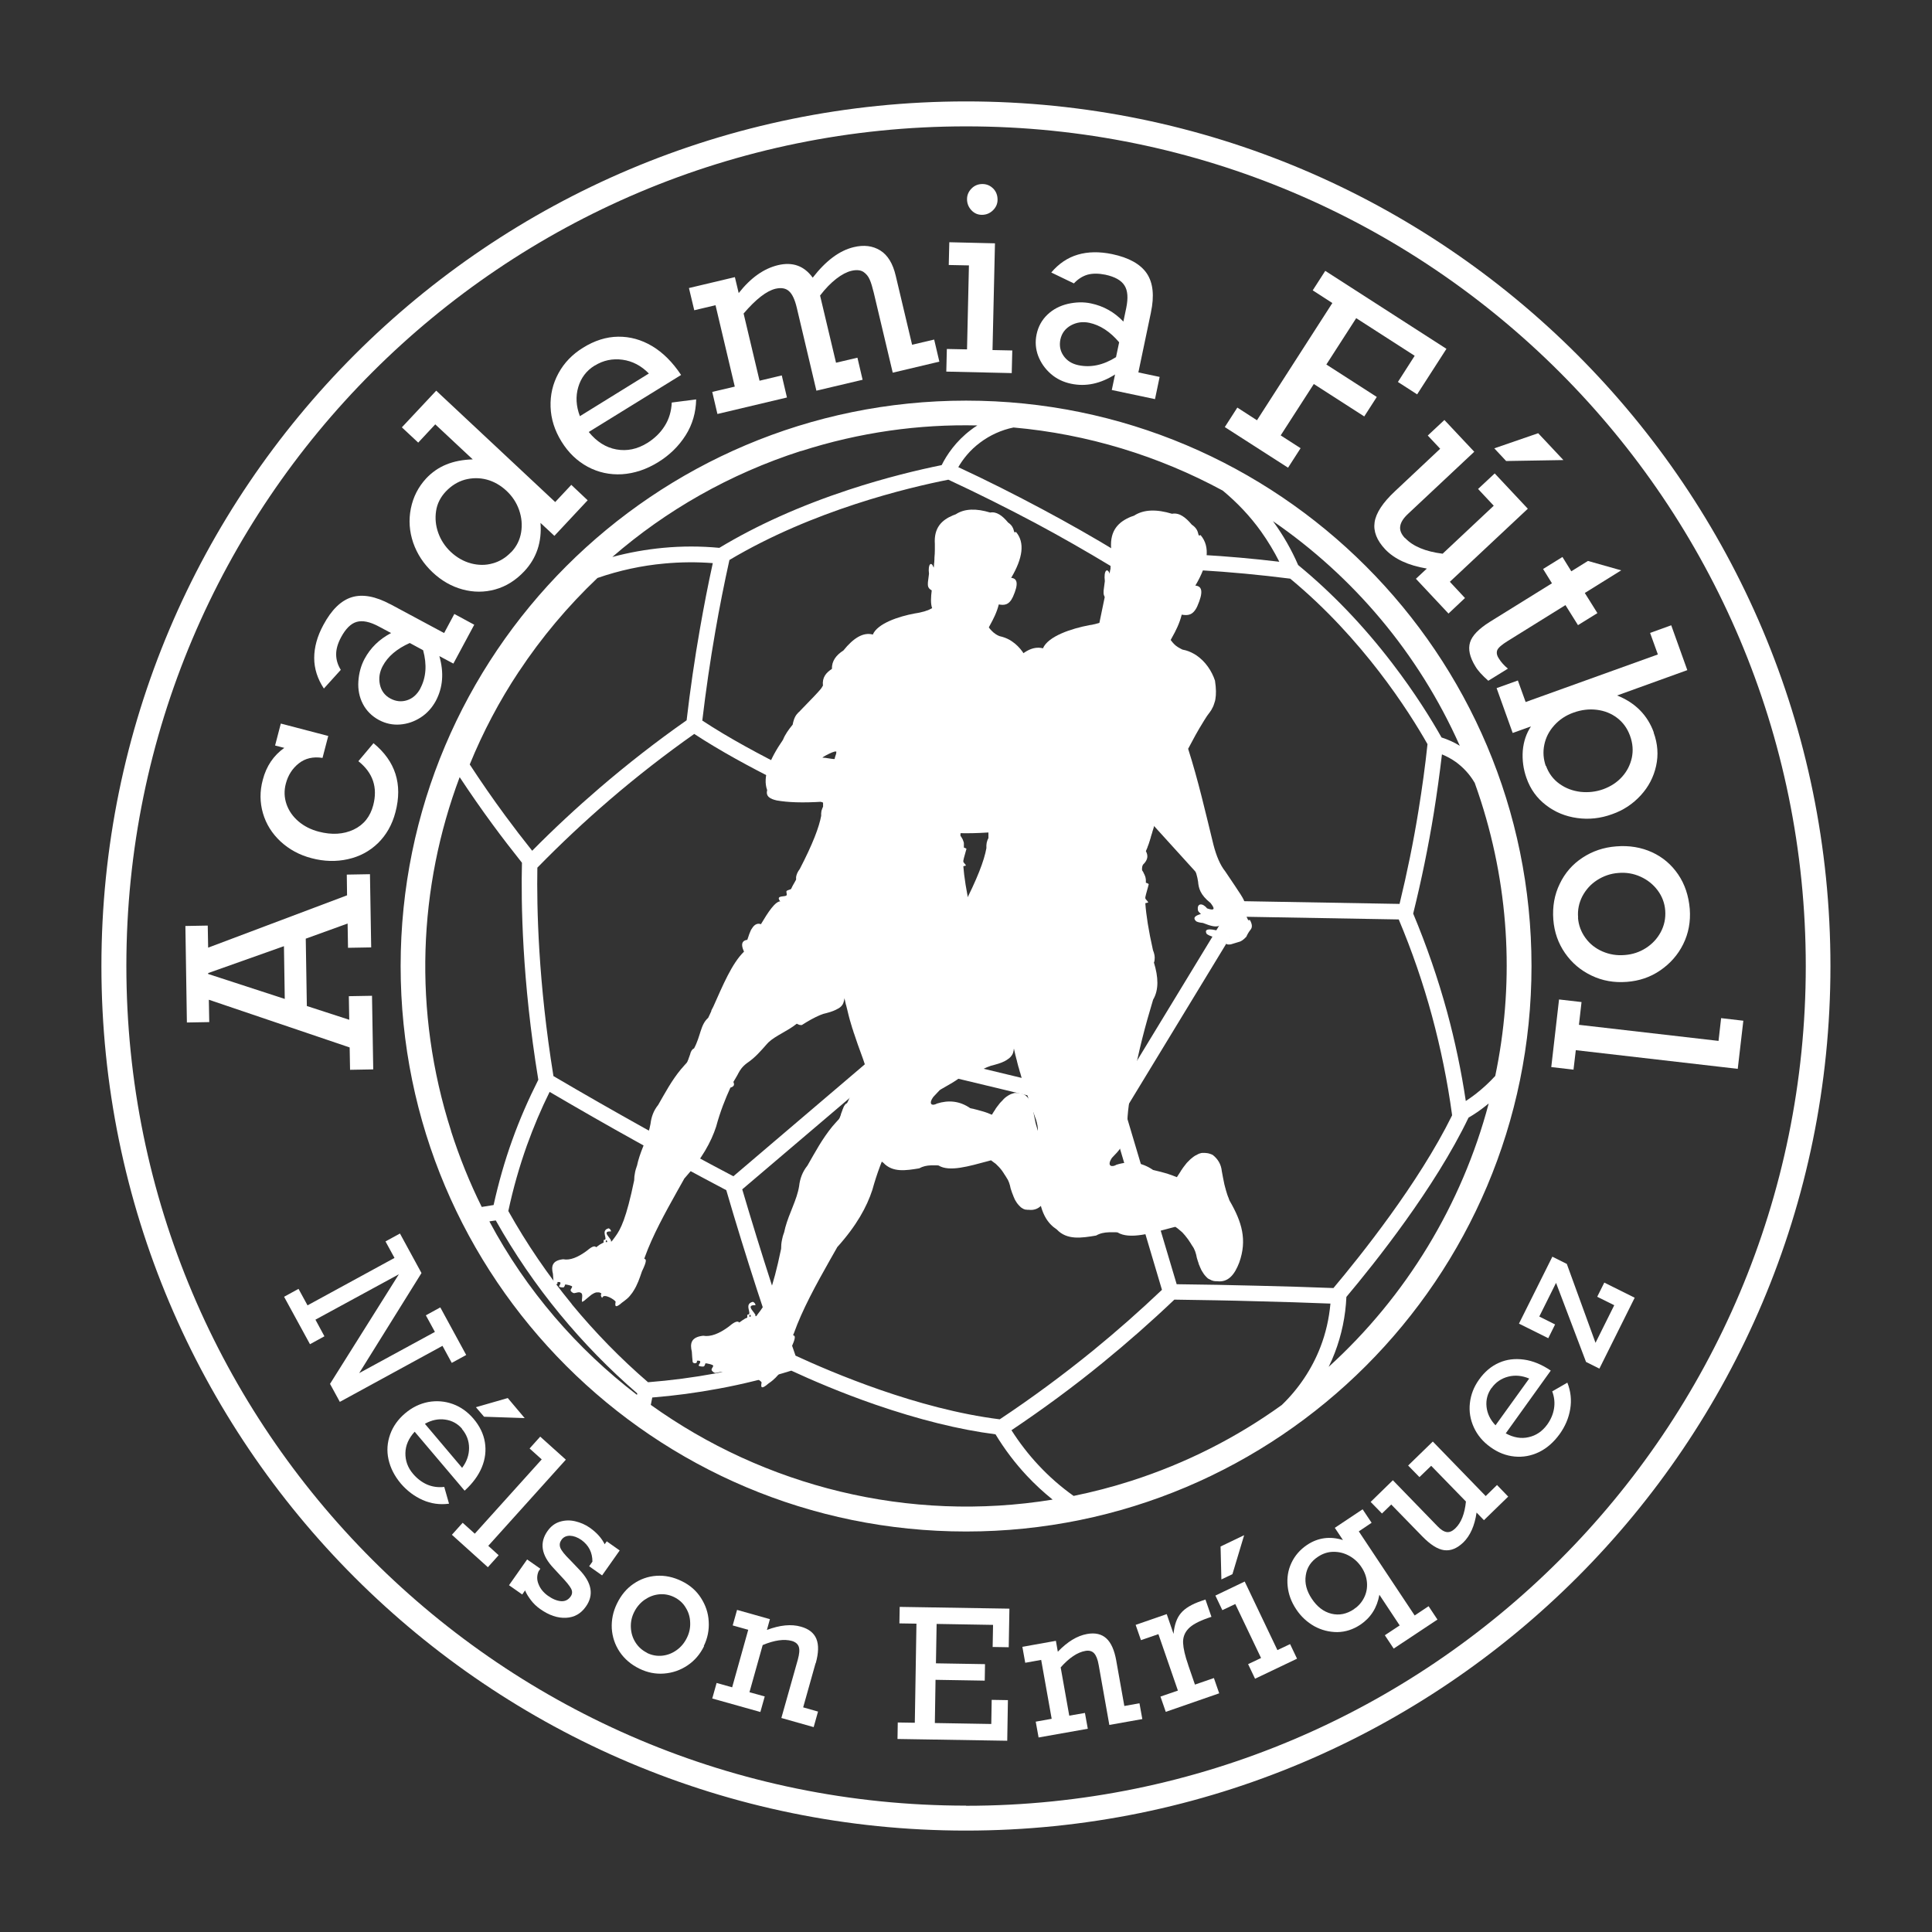
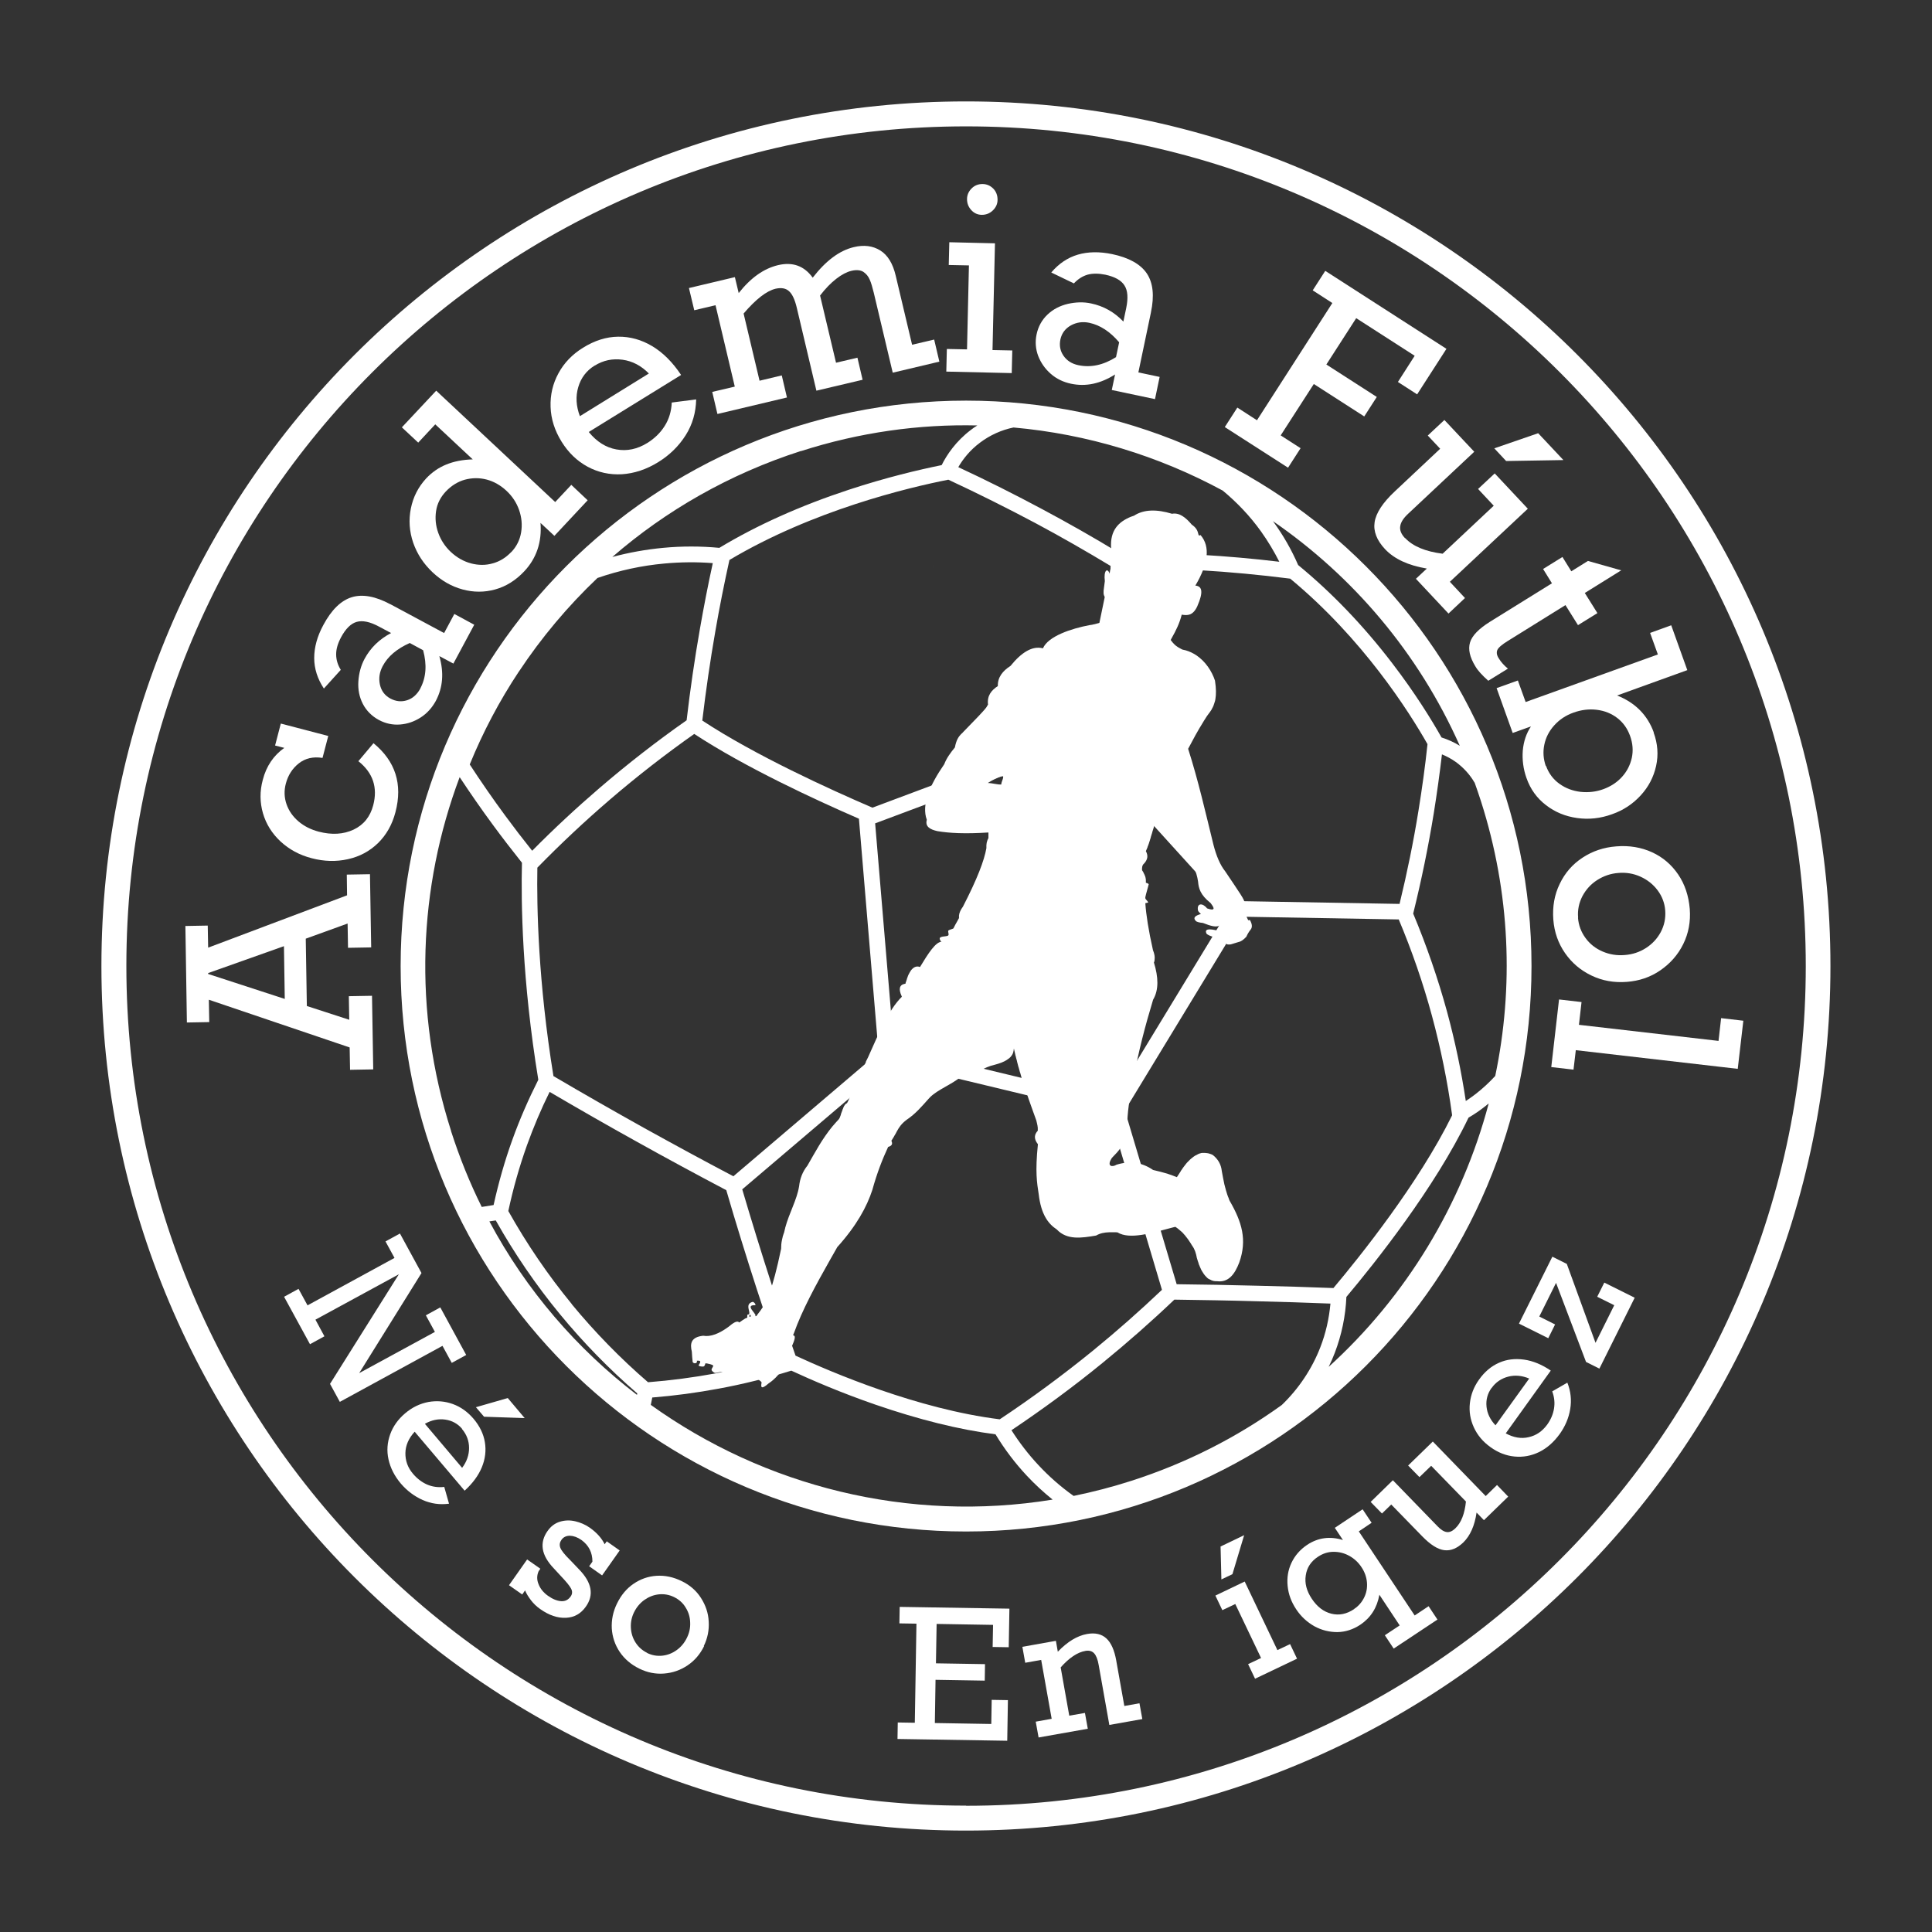
<svg xmlns="http://www.w3.org/2000/svg" id="Capa_1" viewBox="0 0 141.73 141.73">
  <rect x="0" y="0" width="141.73" height="141.73" fill="#333333" stroke="none" />
  <defs>
    <style>.cls-1{fill:#fff;}</style>
  </defs>
  <path class="cls-1" d="M15.24,69.53l10.22-3.85-.02-1.52,1.7-.03.09,5.37-1.7.03-.03-1.78-3.07,1.11.08,4.94,3.11,1.01-.03-1.73,1.7-.03.09,5.4-1.7.03-.03-1.64-10.33-3.5.03,1.64-1.64.03-.11-7.08,1.64-.03.03,1.64ZM15.27,71.39v.06s5.62,1.83,5.62,1.83l-.06-3.87-5.55,1.97Z" />
  <path class="cls-1" d="M20.84,54.86l-.66-.17.42-1.61,3.48.91-.42,1.61c-.69-.11-1.27.03-1.74.4s-.79.87-.95,1.48c-.14.52-.12,1.03.05,1.52.17.49.47.91.88,1.26s.91.6,1.48.75c.96.25,1.81.2,2.56-.15.74-.35,1.22-.95,1.44-1.79.34-1.3-.02-2.38-1.09-3.23l1.11-1.32c1.61,1.32,2.15,3.01,1.61,5.06-.24.92-.67,1.67-1.28,2.27-.62.6-1.35.99-2.21,1.18-.85.19-1.74.17-2.65-.07-.9-.23-1.66-.65-2.29-1.23-.63-.59-1.06-1.28-1.29-2.07-.23-.79-.24-1.62-.01-2.46.26-1,.79-1.78,1.58-2.34Z" />
  <path class="cls-1" d="M28.63,44.32l3.95,2.12.75-1.4,1.46.79-1.53,2.85-1.03-.55c.35,1.22.26,2.31-.26,3.29-.28.51-.65.92-1.12,1.22s-.97.47-1.51.51c-.54.04-1.05-.07-1.54-.33-.52-.28-.92-.68-1.18-1.18-.26-.5-.37-1.06-.33-1.66.04-.6.19-1.15.45-1.64.44-.82,1.09-1.45,1.95-1.9l-.9-.48c-.65-.35-1.19-.46-1.62-.34-.43.12-.81.5-1.15,1.13-.24.45-.36.86-.36,1.25,0,.39.11.77.34,1.14l-1.24,1.37c-.47-.71-.71-1.46-.71-2.24,0-.78.22-1.59.67-2.42.6-1.12,1.3-1.8,2.09-2.04s1.73-.07,2.83.52ZM30.83,50.51c.43-.81.5-1.74.21-2.81l-.98-.53c-.94.42-1.61.98-1.99,1.7-.23.44-.3.88-.2,1.35.1.46.36.81.78,1.03.4.21.8.25,1.21.12.41-.13.73-.42.97-.85Z" />
  <path class="cls-1" d="M41.9,35.56l1.21,1.14-2.44,2.61-1.02-.95c.11,1.4-.29,2.59-1.19,3.55-.63.67-1.34,1.11-2.13,1.33-.79.22-1.59.22-2.4,0-.81-.22-1.54-.64-2.19-1.25-.67-.63-1.14-1.35-1.43-2.18-.28-.83-.34-1.66-.17-2.51.17-.84.54-1.57,1.12-2.2.42-.45.91-.79,1.47-1.02s1.21-.36,1.95-.38l-2.75-2.57-1.25,1.34-1.2-1.12,2.52-2.69,8.73,8.17,1.17-1.25ZM37.5,40.51c.4-.42.64-.91.73-1.46.09-.55.04-1.09-.15-1.64-.19-.54-.5-1.01-.93-1.41-.43-.4-.92-.68-1.45-.82-.54-.14-1.07-.13-1.6.01-.53.15-.99.44-1.4.87-.39.42-.63.89-.71,1.43-.08.54-.03,1.07.16,1.6s.49.99.91,1.39c.45.42.94.7,1.49.85.54.14,1.07.15,1.59,0,.52-.14.97-.42,1.36-.83Z" />
  <path class="cls-1" d="M49.96,27.51l-6.77,4.18c.58.71,1.25,1.14,2.03,1.28.78.14,1.53-.02,2.26-.47.53-.33.96-.74,1.28-1.25.32-.5.49-1.08.52-1.72l1.79-.23c-.02.96-.27,1.84-.77,2.63-.5.79-1.17,1.45-2.01,1.97-.87.54-1.76.83-2.66.89-.9.05-1.74-.13-2.52-.55s-1.42-1.04-1.92-1.85c-.5-.81-.77-1.65-.8-2.54-.03-.88.16-1.7.58-2.47.42-.77,1.02-1.39,1.8-1.87.85-.53,1.71-.8,2.58-.81.87-.01,1.7.22,2.49.69s1.5,1.18,2.12,2.11ZM43.62,26.82c-.6.37-1,.9-1.2,1.58-.2.68-.16,1.39.12,2.13l5.06-3.13c-.56-.57-1.2-.91-1.93-1.01-.73-.1-1.41.04-2.04.43Z" />
  <path class="cls-1" d="M53.91,28.39l-1.42-6-1.56.37-.39-1.63,3.37-.8.28,1.17c.88-1.12,1.84-1.8,2.89-2.05,1.07-.25,1.91.05,2.54.92.96-1.24,1.96-1.99,3.01-2.24.74-.18,1.39-.1,1.94.24s.93.96,1.14,1.86l1.2,5.06,1.62-.38.38,1.62-3.42.81-1.39-5.86c-.1-.4-.19-.73-.3-.97-.1-.24-.26-.43-.47-.57-.21-.13-.51-.16-.88-.07-.33.08-.7.27-1.1.58-.4.31-.8.72-1.19,1.23l1.17,4.93,1.57-.37.38,1.62-3.39.8-1.44-6.09c-.14-.59-.33-1-.57-1.21-.24-.22-.57-.27-.98-.18-.67.16-1.45.77-2.35,1.82l1.17,4.93,1.63-.39.38,1.62-5.1,1.21-.38-1.62,1.66-.39Z" />
  <path class="cls-1" d="M74.26,25.71l-.04,1.66-4.8-.11.04-1.66,1.48.03.14-6.16-1.48-.03.04-1.67,3.35.08-.18,7.83,1.45.03ZM73.18,14.65c0,.31-.12.57-.35.79s-.5.32-.8.32c-.31,0-.57-.12-.78-.35-.21-.23-.31-.5-.31-.8,0-.31.12-.57.34-.79s.49-.32.79-.32c.32,0,.58.12.8.34.21.22.31.49.31.81Z" />
  <path class="cls-1" d="M84.43,22.93l-.92,4.39,1.56.33-.34,1.63-3.17-.67.24-1.14c-1.07.68-2.14.91-3.23.68-.57-.12-1.07-.36-1.49-.73s-.72-.8-.92-1.31c-.19-.51-.23-1.03-.12-1.57.12-.58.39-1.07.8-1.46.41-.39.91-.65,1.5-.79.59-.13,1.15-.15,1.7-.03.91.19,1.7.63,2.37,1.33l.21-1c.15-.73.11-1.28-.13-1.65-.24-.38-.71-.64-1.41-.79-.5-.1-.93-.1-1.3,0-.37.11-.7.32-1,.64l-1.66-.8c.55-.65,1.2-1.09,1.95-1.31.75-.22,1.59-.23,2.51-.04,1.24.26,2.09.74,2.55,1.42.46.69.56,1.64.3,2.86ZM79.11,26.79c.9.19,1.82,0,2.76-.59l.23-1.09c-.67-.79-1.4-1.26-2.19-1.43-.48-.1-.93-.04-1.35.19-.41.23-.67.57-.77,1.03-.09.44-.02.84.23,1.2.25.36.61.59,1.09.69Z" />
  <path class="cls-1" d="M102.55,28.02l1.23-1.92-4.29-2.76-2.19,3.4,3.7,2.38-.92,1.43-3.7-2.38-2.43,3.77,1.46.94-.92,1.43-4.64-2.98.92-1.43,1.44.93,5.53-8.6-1.44-.93.92-1.43,8.89,5.72-2.15,3.34-1.41-.91Z" />
  <path class="cls-1" d="M103.08,39.47c.57.61,1.49.99,2.75,1.15l3.75-3.52-1.15-1.23,1.22-1.14,2.43,2.59-5.72,5.36,1.11,1.19-1.21,1.14-2.39-2.55.8-.75c-1.36-.23-2.38-.7-3.06-1.42-.61-.65-.87-1.31-.77-1.98s.59-1.43,1.49-2.27l3.32-3.12-.91-.97,1.22-1.14,2.19,2.33-4.83,4.53c-.36.33-.56.64-.6.93-.05.29.07.58.35.88ZM109.62,32.89l3.22-1.11,1.85,1.97-4.2.07-.87-.93Z" />
  <path class="cls-1" d="M117.18,44.98l-1.42.88-.92-1.47-4.23,2.63c-.44.27-.7.5-.77.67-.07.18-.04.38.11.61.17.28.4.53.67.75l-1.44.89c-.45-.4-.77-.75-.95-1.06-.41-.67-.54-1.25-.39-1.75.15-.5.64-1,1.45-1.51l4.56-2.83-.65-1.05,1.42-.88.65,1.05,1.22-.76,2.44.69-2.67,1.66.92,1.47Z" />
  <path class="cls-1" d="M121.31,53.74c.3.82.36,1.64.18,2.45s-.55,1.53-1.13,2.16c-.58.63-1.27,1.09-2.1,1.38-.85.31-1.7.4-2.56.28-.86-.12-1.62-.43-2.28-.94-.67-.51-1.15-1.17-1.44-2-.23-.65-.32-1.32-.27-2,.06-.68.26-1.27.6-1.78l-1.34.48-1.18-3.29,1.56-.56.57,1.58,9.7-3.49-.57-1.58,1.55-.56,1.18,3.29-5.15,1.86c1.33.53,2.23,1.44,2.69,2.71ZM113.41,56.17c.2.56.53,1,.99,1.33.46.33.97.52,1.55.59.57.06,1.13,0,1.68-.2.54-.2,1-.5,1.36-.9.37-.41.6-.87.72-1.4.11-.53.07-1.06-.13-1.61s-.51-.98-.94-1.31c-.43-.33-.93-.53-1.5-.6s-1.14,0-1.72.21c-.56.2-1.02.51-1.4.93-.38.42-.62.89-.73,1.42s-.07,1.05.11,1.57Z" />
  <path class="cls-1" d="M119.33,72.03c-.92.07-1.78-.08-2.57-.46-.8-.38-1.45-.93-1.95-1.65-.5-.72-.79-1.54-.86-2.46-.07-.95.08-1.82.47-2.62.38-.8.94-1.44,1.67-1.92.73-.48,1.55-.76,2.47-.83.96-.08,1.84.07,2.63.43.79.36,1.43.91,1.92,1.63.49.72.77,1.57.85,2.53.07.93-.09,1.79-.48,2.58-.39.79-.96,1.43-1.69,1.93s-1.54.77-2.45.84ZM115.76,67.32c.04.55.23,1.05.55,1.49.32.44.74.77,1.25.99.51.22,1.05.31,1.63.26.56-.04,1.08-.21,1.55-.51.47-.3.83-.69,1.09-1.17.26-.49.37-1.01.33-1.58-.04-.55-.23-1.05-.56-1.49s-.75-.77-1.26-1c-.51-.23-1.05-.32-1.62-.27-.56.04-1.08.22-1.55.52s-.83.7-1.09,1.19c-.25.49-.36,1.01-.31,1.57Z" />
  <path class="cls-1" d="M115.45,78.47l-1.65-.19.57-4.96,1.65.19-.19,1.67,10.24,1.18.19-1.67,1.63.19-.41,3.53-11.88-1.37-.17,1.44Z" />
  <path class="cls-1" d="M31.9,97.7l-.66-1.21,1.06-.58,1.9,3.49-1.06.58-.68-1.25-7.53,4.11-.72-1.32,5.05-8.04-6.12,3.33.66,1.22-1.06.58-1.9-3.48,1.06-.58.66,1.21,6.38-3.48-.66-1.21,1.06-.58,1.58,2.9-4.57,7.34,5.55-3.02Z" />
  <path class="cls-1" d="M34.08,109.35l-3.66-4.32c-.44.48-.67,1-.68,1.56s.17,1.08.57,1.54c.29.34.63.6,1.01.77.39.17.81.23,1.27.18l.35,1.23c-.68.09-1.32,0-1.93-.27-.61-.27-1.14-.67-1.6-1.2-.47-.56-.77-1.15-.91-1.78s-.09-1.24.12-1.83c.21-.59.58-1.11,1.1-1.55.52-.44,1.08-.71,1.7-.83.62-.11,1.22-.06,1.8.15.58.21,1.08.57,1.51,1.07.46.54.74,1.12.84,1.73.1.61.03,1.22-.22,1.83s-.67,1.18-1.26,1.72ZM33.9,104.82c-.32-.38-.74-.61-1.24-.68-.5-.07-1,.03-1.49.31l2.73,3.23c.34-.45.51-.94.51-1.46,0-.52-.18-.99-.52-1.39ZM34.92,103.23l2.33-.67,1.24,1.47-2.98-.1-.59-.69Z" />
-   <path class="cls-1" d="M36.58,114.09l-.79.88-2.64-2.38.79-.88.89.8,4.91-5.45-.89-.8.78-.87,1.88,1.69-5.69,6.32.76.69Z" />
  <path class="cls-1" d="M44.34,113.31l.17-.24.95.67-1.29,1.83-.95-.67.24-.34c0-.67-.27-1.2-.81-1.59-.29-.2-.57-.3-.84-.31-.27,0-.48.1-.62.3-.13.18-.16.37-.09.57.07.2.31.51.74.93l.63.66c.95.97,1.12,1.89.5,2.75-.36.51-.84.78-1.45.81-.61.03-1.24-.18-1.89-.64-.26-.18-.49-.4-.68-.65s-.34-.49-.43-.72l-.21.3-.97-.68,1.33-1.89.97.68-.13.19c-.13.3-.14.62,0,.95.13.33.36.61.68.84.35.25.68.38.97.4.29.02.52-.09.7-.34.13-.18.14-.37.04-.57-.1-.2-.36-.52-.78-.96l-.48-.52c-.48-.5-.75-.98-.82-1.44s.05-.9.35-1.32c.24-.34.54-.57.91-.68.36-.11.74-.12,1.12-.03.38.09.73.24,1.05.46.53.37.9.79,1.12,1.25Z" />
  <path class="cls-1" d="M51.65,120.76c-.29.59-.69,1.06-1.21,1.41s-1.09.55-1.72.6c-.62.05-1.23-.07-1.82-.36-.61-.3-1.09-.71-1.44-1.23-.35-.52-.54-1.1-.58-1.72-.03-.62.09-1.23.38-1.82.3-.62.7-1.1,1.21-1.45.51-.35,1.07-.55,1.69-.59.62-.04,1.24.09,1.85.39.6.29,1.07.7,1.41,1.23.34.53.54,1.1.57,1.73.04.62-.08,1.23-.36,1.8ZM47.47,121.26c.35.17.72.24,1.11.2.39-.04.74-.18,1.06-.41.32-.23.57-.53.75-.9.18-.36.26-.74.24-1.13-.01-.39-.12-.76-.33-1.09-.2-.34-.49-.59-.85-.77-.35-.17-.73-.24-1.11-.2-.39.04-.74.18-1.07.41-.32.23-.57.53-.75.89-.18.36-.26.74-.24,1.14s.13.76.34,1.09c.21.33.49.58.85.76Z" />
-   <path class="cls-1" d="M59.83,122.01l-.91,3.24,1.09.31-.32,1.14-2.37-.67,1.21-4.29c.11-.41.14-.72.07-.93-.07-.21-.24-.35-.5-.43-.57-.16-1.29-.06-2.15.3l-.97,3.46,1.12.31-.32,1.14-3.53-.99.32-1.14,1.14.32,1.18-4.22-1.14-.32.32-1.14,2.41.68-.22.79c.96-.36,1.79-.44,2.49-.24.58.16.96.46,1.14.9.18.44.16,1.04-.05,1.79Z" />
  <path class="cls-1" d="M72.82,120.82l.03-1.62-4.14-.07-.05,2.89,3.6.06-.02,1.21-3.61-.06-.05,3.17,4.14.07.03-1.77,1.19.02-.05,2.98-8.05-.13.02-1.21,1.25.02.12-7.27-1.25-.02.02-1.21,8.05.13-.05,2.83-1.2-.02Z" />
  <path class="cls-1" d="M81.89,121.84l.59,3.31,1.11-.2.21,1.16-2.42.43-.78-4.39c-.07-.42-.19-.71-.34-.87s-.37-.22-.64-.17c-.58.1-1.19.51-1.81,1.21l.63,3.54,1.15-.2.21,1.16-3.61.64-.21-1.16,1.17-.21-.77-4.32-1.17.21-.21-1.17,2.46-.44.14.8c.71-.74,1.42-1.17,2.14-1.3.59-.11,1.07,0,1.42.32.35.32.59.86.73,1.64Z" />
-   <path class="cls-1" d="M87.16,122.13l.5,1.45,1.39-.48.39,1.12-3.92,1.36-.39-1.12,1.28-.44-1.43-4.14-1.28.44-.39-1.12,2.28-.79.5,1.45c.06-.66.24-1.17.54-1.52.3-.36.8-.66,1.51-.9l.29-.1.44,1.27-.27.09c-.68.24-1.16.5-1.43.79-.27.29-.4.64-.38,1.04.02.4.14.94.38,1.62Z" />
  <path class="cls-1" d="M94.64,120.61l.51,1.07-3.08,1.47-.51-1.07.95-.45-1.89-3.96-.95.45-.51-1.07,2.15-1.03,2.4,5.03.93-.44ZM89.6,115.87l-.06-2.42,1.73-.83-.86,2.86-.82.39Z" />
  <path class="cls-1" d="M98.52,112.98l-.6-.9,2.04-1.36.66.99-.94.63,4.1,6.17,1.02-.68.65.98-3.21,2.13-.65-.98,1.09-.72-1.49-2.25c-.17.96-.64,1.69-1.4,2.2-.53.35-1.09.53-1.68.54-.59,0-1.16-.14-1.69-.43-.53-.3-.98-.71-1.33-1.24-.36-.54-.57-1.1-.63-1.71s.03-1.17.28-1.7c.25-.53.63-.97,1.15-1.32.8-.53,1.68-.65,2.64-.35ZM99.34,118.03c.32-.21.56-.49.73-.83.17-.34.24-.71.21-1.1-.03-.39-.16-.77-.4-1.13-.23-.35-.53-.63-.89-.83s-.74-.3-1.15-.3-.79.12-1.15.36c-.52.34-.82.8-.9,1.37-.09.57.06,1.14.44,1.71.39.59.87.96,1.44,1.1s1.12.03,1.67-.34Z" />
  <path class="cls-1" d="M106.76,112.12c.43-.41.69-1.07.78-1.97l-2.55-2.62-.86.83-.83-.85,1.81-1.76,3.88,4,.83-.81.82.85-1.78,1.73-.54-.56c-.14.97-.47,1.7-.97,2.19-.46.44-.92.63-1.4.57-.48-.06-1.02-.4-1.63-1.03l-2.26-2.32-.68.66-.83-.85,1.63-1.59,3.28,3.38c.24.25.46.39.67.42.2.03.41-.06.62-.26Z" />
  <path class="cls-1" d="M113.76,100.55l-3.3,4.6c.57.31,1.13.41,1.68.28.55-.12,1-.43,1.36-.92.26-.36.43-.75.5-1.17.07-.42.03-.84-.13-1.27l1.11-.64c.25.63.32,1.28.21,1.94s-.37,1.27-.78,1.84c-.43.59-.93,1.03-1.5,1.31-.58.28-1.18.39-1.8.33-.63-.06-1.22-.29-1.77-.69-.55-.39-.96-.88-1.22-1.45-.26-.57-.36-1.16-.29-1.78.07-.62.29-1.19.67-1.72.41-.58.9-.99,1.47-1.24.56-.25,1.17-.32,1.83-.23.65.09,1.31.36,1.97.81ZM109.41,101.83c-.29.41-.41.86-.36,1.36s.27.96.66,1.37l2.47-3.43c-.52-.22-1.04-.27-1.54-.14s-.92.41-1.22.84Z" />
  <path class="cls-1" d="M117.04,98.52l1.38-2.77-1.25-.62.52-1.04,2.23,1.11-2.59,5.2-.98-.49-2.2-5.8-1.23,2.47,1.16.58-.5,1.01-2.15-1.07,2.45-4.91,1.06.53,2.11,5.8Z" />
  <path class="cls-1" d="M70.87,7.44C35.84,7.44,7.44,35.84,7.44,70.87s28.4,63.42,63.42,63.42,63.42-28.4,63.42-63.42S105.89,7.44,70.87,7.44ZM70.87,132.46c-34.02,0-61.6-27.58-61.6-61.6S36.85,9.27,70.87,9.27s61.6,27.58,61.6,61.6-27.58,61.6-61.6,61.6Z" />
  <path class="cls-1" d="M70.87,29.39c-22.91,0-41.48,18.57-41.48,41.48s18.57,41.48,41.48,41.48,41.48-18.57,41.48-41.48-18.57-41.48-41.48-41.48ZM74.35,31.36c5.41.48,10.64,2.08,15.35,4.63,1.06.88,2.01,1.88,2.81,3,.5.7.95,1.45,1.34,2.22-1.91-.23-3.85-.4-5.76-.51-2-.12-4.04-.17-6.05-.17-1.81-1.1-3.68-2.16-5.55-3.16-2.02-1.08-4.1-2.13-6.19-3.1.33-.57.84-1.24,1.61-1.81.72-.54,1.56-.92,2.44-1.1ZM79.01,53.63l-15.01,5.62c-3.11-1.34-8.61-3.84-12.48-6.39.26-2.19.58-4.4.96-6.57.3-1.74.65-3.49,1.03-5.21,6.13-3.65,13.12-5.31,16.06-5.89,2.15,1,4.29,2.07,6.38,3.18,1.87,1,3.74,2.07,5.56,3.17l-2.5,12.08ZM79.34,54.73l10.84,11.95-8.52,14.01-16.08-3.87-1.38-16.42,15.15-5.67ZM63.01,60.06l1.44,17.16-10.65,9.07c-2.19-1.15-4.39-2.35-6.56-3.55-2.22-1.24-4.45-2.51-6.64-3.8-1.12-6.91-1.23-12.36-1.18-15.29,1.69-1.73,3.48-3.41,5.32-4.99,1.98-1.7,4.06-3.32,6.19-4.82,3.73,2.45,8.88,4.83,12.08,6.22ZM65.37,77.95l16.06,3.86,3.81,12.81c-1.62,1.54-3.32,3.04-5.06,4.46-2.19,1.78-4.49,3.48-6.84,5.04-6.03-.75-12.32-3.44-14.98-4.67-.6-1.71-1.18-3.45-1.74-5.18-.75-2.32-1.48-4.68-2.17-7.02l10.92-9.29ZM82.52,81.46l8.64-14.21,11.45.2c.97,2.3,1.79,4.68,2.44,7.08.64,2.37,1.14,4.81,1.47,7.24v.06c-2.46,4.99-6.75,10.34-8.7,12.66-1.85-.07-3.72-.13-5.57-.17-1.97-.05-3.96-.09-5.93-.11l-3.8-12.75ZM91.2,66.1l-11.07-12.21,2.53-12.23c1.78,0,3.58.06,5.36.17,2.21.13,4.43.34,6.63.62,5.33,4.41,8.72,9.76,10.07,12.14-.17,1.62-.4,3.26-.66,4.87-.37,2.29-.84,4.59-1.39,6.85l-11.47-.2ZM58.77,33.09c4.3-1.38,8.66-1.98,12.93-1.88-.17.1-.33.21-.48.33-1.11.84-1.77,1.84-2.14,2.58-1.67.34-4.09.91-6.82,1.81-3.55,1.17-6.74,2.6-9.49,4.26-1.37-.13-2.76-.13-4.13,0-1.25.12-2.5.34-3.72.67,3.93-3.41,8.59-6.09,13.85-7.78ZM38.07,49.26c1.65-2.49,3.59-4.8,5.76-6.86,1.59-.55,3.24-.91,4.91-1.06,1.18-.11,2.37-.12,3.55-.03-.35,1.59-.66,3.2-.94,4.8-.39,2.22-.72,4.49-.98,6.73-2.2,1.54-4.34,3.21-6.38,4.96-1.7,1.46-3.37,3.01-4.95,4.61-.68-.85-1.34-1.71-1.98-2.58-.9-1.22-1.77-2.48-2.6-3.75.97-2.38,2.18-4.67,3.6-6.81ZM33.09,82.96c-2.82-8.81-2.39-17.9.63-25.95.78,1.18,1.59,2.35,2.43,3.49.69.94,1.41,1.87,2.14,2.79-.07,2.88,0,8.6,1.2,15.92-.72,1.43-1.37,2.91-1.91,4.42-.56,1.55-1.01,3.15-1.37,4.77l-.87.14c-.88-1.77-1.63-3.63-2.25-5.56ZM46.72,102.32c-4.39-3.36-8.12-7.66-10.82-12.72l.47-.07c1.36,2.42,2.94,4.73,4.7,6.87,1.72,2.09,3.63,4.05,5.68,5.82l-.02.1ZM41.95,95.67c-1.75-2.13-3.31-4.42-4.66-6.83.35-1.64.81-3.26,1.37-4.83.48-1.33,1.03-2.64,1.66-3.91,2.1,1.23,4.24,2.46,6.37,3.64,2.17,1.21,4.39,2.41,6.59,3.57.71,2.44,1.47,4.89,2.25,7.3.54,1.66,1.1,3.34,1.68,5-1.54.46-3.13.84-4.71,1.14-1.63.3-3.3.52-4.96.65-2.02-1.74-3.9-3.67-5.6-5.73ZM47.74,103.07l.11-.55c1.63-.13,3.26-.35,4.87-.65,1.8-.33,3.59-.78,5.33-1.32,1.47.68,3.64,1.62,6.16,2.49,3.19,1.1,6.16,1.84,8.82,2.18.66,1.09,1.43,2.11,2.3,3.04.59.63,1.22,1.21,1.89,1.75-10.57,1.72-21.14-.97-29.48-6.95ZM94.03,103.07c-3.29,2.37-7,4.27-11.06,5.57-1.4.45-2.8.81-4.21,1.1-.93-.66-1.8-1.42-2.58-2.26-.74-.79-1.4-1.65-1.98-2.56,2.31-1.55,4.57-3.21,6.72-4.97,1.79-1.46,3.55-3.01,5.23-4.61,2.02.03,4.07.06,6.08.12,1.78.04,3.58.1,5.37.17-.1,1.1-.34,2.17-.74,3.2-.61,1.58-1.59,3.05-2.83,4.24ZM97.46,100.29c.17-.34.33-.7.46-1.05.5-1.31.79-2.69.85-4.1,2.06-2.45,6.5-8.01,8.96-13.15.43-.25.84-.53,1.23-.84.08-.07.17-.13.25-.2-1.96,7.4-6.04,14.15-11.76,19.34ZM108.17,57.39c.16.45.32.91.47,1.38,2.16,6.75,2.41,13.67,1.05,20.16-.44.48-.92.92-1.43,1.32-.23.18-.48.35-.73.52-.33-2.2-.79-4.39-1.37-6.53-.67-2.45-1.51-4.88-2.49-7.22.6-2.42,1.11-4.9,1.51-7.36.23-1.43.43-2.88.6-4.32.36.15.7.33,1.02.56.55.4,1.03.92,1.37,1.51ZM105.75,54.1c-.74-1.31-1.94-3.26-3.62-5.45-2.11-2.76-4.44-5.18-6.9-7.2-.48-1.11-1.08-2.16-1.79-3.14-.02-.03-.04-.05-.06-.08,5.86,4.03,10.67,9.65,13.71,16.48-.42-.26-.87-.46-1.34-.61Z" />
  <path class="cls-1" d="M47.25,92.37s0,0,0,0c.17,0,.1,0,0,0Z" />
  <path class="cls-1" d="M68.46,41.62s0,0,0,.01c-.01-.12-.03-.2,0-.01Z" />
-   <path class="cls-1" d="M77.69,64.71c-.25-.47-.32-.85-.26-1.17.03-.17-.3-.62-1.28-2.09-.34-.42-.59-1.03-.78-1.76-.53-2.14-1.02-4.3-1.69-6.4,0,0,0,0,0,0h0s.03-.05.04-.08c.27-.52.56-1.05,1.02-1.8.06-.1.12-.2.19-.3.03-.04.06-.07.09-.11,0,0,0,0,.01-.01.02-.03.05-.06.07-.09,0,0,.01-.02.02-.03.02-.03.04-.06.06-.09,0,0,.01-.02.02-.03.03-.04.05-.08.08-.12,0,0,0,0,0,0,.02-.04.04-.08.06-.12,0-.01.01-.03.02-.04.01-.03.03-.06.04-.1,0-.02.01-.04.02-.06.01-.03.02-.07.03-.11,0-.02.01-.04.02-.05.01-.05.03-.11.04-.17,0,0,0,0,0,0,0,0,0,0,0,0,.06-.31.06-.71-.02-1.23-.21-.64-.64-1.28-1.24-1.69,0,0-.02-.01-.03-.02-.04-.03-.09-.06-.14-.09,0,0,0,0,0,0,0,0,0,0,0,0-.23-.13-.47-.22-.74-.28-.04-.01-.07-.03-.1-.04-.06-.03-.12-.06-.18-.1-.01,0-.02-.01-.03-.02-.06-.04-.11-.08-.16-.12,0,0-.02-.02-.03-.03-.05-.05-.1-.09-.15-.15,0,0-.01-.02-.02-.02-.05-.05-.09-.11-.13-.17.03-.05.05-.1.08-.15.26-.47.51-.96.65-1.53.38.07.75.07,1.04-.56.43-.97.3-1.3-.05-1.38h0s0,0,0,0c-.02,0-.05,0-.08-.01.85-1.44,1.02-2.59.35-3.37-.26.16.01-.29-.58-.69-.41-.5-.85-.82-1.31-.73-1.01-.31-1.88-.3-2.53.13l-.21.08c-.81.34-1.4.9-1.32,2.09,0,.07,0,.14,0,.21,0,.03,0,.07,0,.11,0,.04,0,.08,0,.12,0,.18-.01.38-.03.58,0,.02,0,.05,0,.07,0,.05,0,.1-.01.15,0,.02,0,.05,0,.07,0,.05-.01.1-.02.15,0,.03,0,.05,0,.08,0,.07-.02.15-.03.23,0,0,0,0,0,0,0,0,0,0,0,.01,0,0,0,0,0-.01h0s0-.02,0-.02c0,0,0,0,0,0,0,0,0,0,0-.01,0,0,0,0,0,0,0-.02-.01-.04-.01-.03-.16-.45-.42-.24-.33.48-.02.15-.05.4-.08.63,0,.2-.05.41.28.59-.06.5-.09.97.03,1.3,0,0,0,0,0,0-.03.02-.06.04-.09.05-.02.01-.04.02-.06.03-.03.01-.06.03-.08.04-.02.01-.04.02-.07.03-.03.01-.05.02-.08.03,0,0-.01,0-.02,0-.07.03-.15.06-.23.08-.02,0-.03,0-.05.01-.08.02-.15.04-.24.06,0,0,0,0,0,0-.05.01-.11.02-.16.03,0,0,0,0,0,0-.06.01-.12.02-.18.03-1.2.22-2.75.74-3.09,1.55-.7-.19-1.42.25-2.16,1.17-.53.34-.86.77-.84,1.35-.42.27-.73.62-.66,1.23-.17.23.18-.05-1.65,1.82-.04.05-.08.09-.14.14h0s0,0,0,0c-.01.01-.03.02-.04.04,0,0,0,0,0,0-.14.14-.3.36-.39.86-.3.36-.56.73-.71,1.11,0,0,0,0,0,0h0c-.99,1.44-1.52,2.72-1.16,3.7-.12.45.21.64.7.75.8.14,1.85.19,3.4.09,0,.02,0,.03,0,.05,0,.02,0,.04,0,.05,0,.05,0,.1,0,.15,0,.02,0,.03,0,.05,0,.03,0,.05,0,.07-.01.02-.02.04-.03.06,0,.02-.02.03-.02.05-.01.03-.02.05-.03.08,0,.02-.01.04-.02.05,0,.03-.02.06-.02.08,0,.02,0,.04-.01.06,0,.03,0,.06-.01.09,0,.02,0,.04,0,.06,0,0,0,.01,0,.02,0,0,0,0,0,0,0,.04,0,.08,0,.12-.15.82-.61,2.05-1.57,3.9-.16.21-.24.4-.27.59,0,0,0,0,0,0,0,0,0,0,0,.01,0,.02,0,.04,0,.07,0,0,0,.02,0,.03,0,.03,0,.05,0,.08-.03.06-.07.13-.11.2-.1.17-.19.33-.26.49-.08.05-.28.08-.33.15-.04.06.05.24,0,.31-.08.13-.76-.01-.52.36.03.05,0,.07.1.08-.4-.03-.93.79-1.46,1.68-.23-.09-.44,0-.62.25h0s0,0,0,0c0,0,0,0,0,.01-.02.02-.03.05-.05.07,0,0-.01.02-.02.03-.01.02-.03.04-.04.07,0,.01-.01.03-.02.04-.01.02-.02.04-.03.07,0,.02-.01.03-.02.05-.01.02-.02.05-.03.07,0,.02-.02.04-.02.05,0,.02-.02.05-.03.08,0,.02-.01.04-.02.06,0,.03-.02.06-.03.09,0,.02-.01.04-.02.06-.02.05-.03.1-.05.15-.01,0-.03,0-.04,0h0c-.37.07-.43.35-.22.82h0s0,0,0,0c0,.01.01.03.02.04,0,0,0,0,0,0-.9.88-1.56,2.49-2.25,4.03l-.17.33s.03-.03.04-.04c-.08.18-.16.36-.25.54-.58.51-.54,1.32-1.04,2.25-.01,0-.02,0-.03.01h0s0,0,0,0c0,0-.02,0-.02.01,0,0-.02,0-.02.01,0,0-.01.01-.02.02,0,0-.01.01-.02.02,0,0-.01.01-.02.02,0,0-.01.02-.02.03,0,0-.01.02-.02.02,0,0-.01.02-.02.03,0,0,0,.02-.01.03,0,.01-.01.02-.02.03,0,0,0,.02-.01.03,0,.01-.01.02-.02.04,0,.01,0,.02-.01.03,0,.01,0,.02-.01.04,0,.01,0,.03-.01.04,0,.01,0,.02-.01.03-.02.05-.04.11-.06.17-.02.04-.03.09-.05.13,0,0,0,.01,0,.02-.02.05-.04.09-.06.14,0,0,0,0,0,.01-.02.05-.05.09-.07.13-.07.07-.13.14-.19.21-.02.02-.04.05-.06.07-.04.05-.09.1-.13.15,0,.01-.02.02-.03.03h0c-.72.87-1.18,1.76-1.69,2.64-.34.42-.5.88-.56,1.38-.15.91-.65,1.76-.92,2.77,0,0,0,0,0,0,0,.01,0,.03-.01.04-.02.09-.04.17-.06.26-.02.05-.04.1-.05.15,0,.02-.01.03-.02.05-.01.03-.02.07-.03.1,0,.01,0,.03-.01.04-.01.04-.02.08-.03.12t0,0c-.05.24-.07.43-.07.62-.58,2.8-.99,3.59-1.38,4.12-.05.07-.1.13-.14.19-.04.06-.09.11-.13.17-.02,0-.05,0-.07,0,0-.01.02-.03.02-.04.04-.16-.75-.73,0-.69,0-.11-.08-.19-.17-.23-.66.16.03.86-.36.85-.02.07-.02.14-.01.2-.04.01-.07.03-.11.05-.02,0-.03.02-.05.03-.03.01-.05.03-.08.04-.02.01-.04.02-.06.04,0,0-.02.01-.03.02,0,0,0,0,0,0-.07.05-.14.1-.22.16-.15-.18-.44.06-.74.3-.6.43-1.17.68-1.68.58-.83.09-.88.54-.75,1.07,0,.05.05.67.05.68.05.14.35.13.28-.08.42-.04.12.24.12.32,0,.07.29.09.34.07.05-.03.09-.15.11-.21.09,0,.54.09.51.17-.05.18-.25.25.05.44.15.1.41-.14.62.02.14.1.02.47.05.64.02,0,.04,0,.06-.02,0,0,0,0,0,0,.02,0,.04-.02.06-.03,0,0,0,0,0,0,.02-.01.04-.03.06-.04,0,0,0,0,.01-.01.02-.01.04-.03.06-.05,0,0,.02-.01.02-.02.02-.01.03-.03.05-.04.09-.08.19-.16.29-.24.07-.06.14-.11.22-.15.05-.03.1-.05.15-.07,0,0,0,0,.01,0,.02,0,.05-.02.07-.02,0,0,0,0,.01,0,.02,0,.04,0,.06,0,0,0,0,0,.01,0,.02,0,.04,0,.07,0,0,0,.01,0,.02,0,.02,0,.04,0,.06.01,0,0,0,0,0,0,.02,0,.04.02.06.03,0,0,.01,0,.02,0,.02.01.04.03.06.05-.08.09-.03.26.06.31.09-.37.93.14.98.29-.06.31-.04.51.47.06.05-.04.1-.07.15-.11.02-.01.03-.02.05-.04.03-.03.07-.05.1-.08.02-.01.03-.03.05-.04.03-.03.06-.06.09-.08.01-.01.02-.02.04-.04.04-.04.08-.08.11-.12,0,0,0-.01.01-.02.03-.04.06-.07.09-.11,0-.01.02-.02.03-.04.03-.03.05-.07.07-.1,0-.01.01-.02.02-.03,0-.01.02-.02.02-.03,0,0,0,0,0,0,.3-.46.46-.95.63-1.45.39-.8.31-.9.17-.92,0,0,0,0,0,0,0,0,0,0,0,0,.02-.06.04-.11.05-.15.56-1.55,1.46-3.19,2.4-4.87h0c.15-.27.3-.53.45-.8h0s.02-.04.03-.06c1.31-1.46,1.98-2.71,2.34-3.81.31-1.14.67-2.03,1.05-2.87.35-.1.27-.29.22-.42.01-.02.02-.03.03-.05h0s.04-.07.06-.1c0-.02.02-.03.03-.05.03-.04.05-.08.07-.12,0-.02.02-.03.03-.05.02-.03.03-.06.05-.09.03-.05.06-.1.08-.15.15-.28.3-.51.66-.78.57-.38,1-.88,1.43-1.37,0,0,0,0,0,0,0,0,0,0,0,0,.04-.05.08-.09.13-.14.53-.5,1.38-.81,2.08-1.37.04.02.07.03.1.05.08.04.14.05.2.05.03,0,.05,0,.07,0,.01,0,.02-.01.03-.02,0,0,0,0,0,0,.08-.05.16-.1.24-.15.04-.03.09-.05.13-.08.05-.03.1-.06.14-.08.05-.03.09-.05.14-.08.48-.26.85-.42,1.13-.47.39-.1.65-.21.85-.33,0,0,0,0,0,0,0,0,0,0,.01,0,.04-.02.07-.05.1-.07,0,0,0,0,.01,0,.03-.03.06-.05.09-.08,0,0,.01-.01.02-.02.02-.02.04-.04.06-.07,0,0,.01-.02.02-.03.02-.02.03-.04.04-.07,0,0,0-.01.01-.02.02-.03.03-.06.04-.09,0,0,0-.01,0-.02,0-.02.02-.05.03-.07,0,0,0-.02,0-.03,0-.02.01-.04.02-.06,0,0,0-.02,0-.03,0-.03.01-.06.02-.09.03.14.06.27.09.4,0,.04.02.07.03.1.02.09.05.19.07.28.01.04.02.08.03.12.02.08.04.17.06.25.01.04.02.08.03.12.02.08.04.16.06.23.01.04.02.07.03.11.02.08.04.15.07.23,0,.03.02.07.03.1.02.08.05.16.07.24,0,.03.02.05.03.08.03.09.05.17.08.26,0,.02.01.03.02.05.18.55.36,1.06.55,1.57.08.22.16.44.23.66.03.12.06.24.08.35,0,0,0,.01,0,.02,0,.05.02.1.02.14,0,0,0,.01,0,.02,0,.04,0,.08,0,.12,0,.01,0,.03,0,.04-.22.24-.29.51.01.9-.19,1.84-.06,2.57.06,3.34.16,1.32.62,1.96,1.2,2.33.68.73,1.65.57,2.63.41.27-.15.56-.21.86-.22.01,0,.03,0,.04,0,.05,0,.09,0,.14,0,.02,0,.04,0,.06,0,.04,0,.08,0,.11,0,.03,0,.05,0,.08,0,.04,0,.09,0,.13.01.8.49,2.24.05,3.63-.32,0,0,0,0,0,0,.07-.02.15-.04.22-.06.03.02.05.04.08.06.04.03.08.06.12.09.02.01.03.03.05.04,0,0,0,0,.01,0,.04.03.07.06.11.09.02.02.04.04.06.06.03.03.06.06.09.09.02.02.04.04.06.06.03.03.06.06.08.09.02.02.04.05.06.07.02.03.05.06.07.09.02.02.04.05.05.07.02.03.04.06.06.09.02.03.04.05.05.08.02.03.04.06.06.09.02.03.04.06.06.09.02.03.04.07.06.1.16.22.25.5.31.81.04.13.08.25.12.36,0-.01,0-.02-.01-.04h0s.02.05.03.08c0,.02.01.03.02.05.02.04.04.09.05.13,0,.02.01.03.02.05.02.04.04.08.05.12,0,.01.01.03.02.04.02.04.04.08.06.11,0,0,.01.02.02.03.05.09.1.16.16.23,0,0,.01.01.02.02.02.02.04.05.06.07,0,0,.02.02.03.03.02.02.04.03.05.05.01,0,.02.02.03.03.02.01.03.03.05.04.01,0,.02.02.03.02.02.01.03.02.05.03.01,0,.02.01.03.02.02,0,.03.02.05.03.01,0,.02,0,.03.01.02,0,.04.01.05.02.01,0,.02,0,.03.01.02,0,.04.01.06.01,0,0,.02,0,.03,0,.02,0,.04,0,.06.01,0,0,.02,0,.02,0,.03,0,.06,0,.09,0,.77.1,1.18-.46,1.48-1.24.53-1.51.18-2.7-.64-4.13-.02-.06-.04-.11-.07-.17-.01-.04-.03-.07-.04-.11-.02-.04-.03-.09-.04-.13-.01-.04-.03-.08-.04-.12-.01-.04-.02-.08-.03-.12-.01-.04-.02-.08-.04-.13,0-.03-.02-.07-.03-.1-.01-.05-.02-.1-.04-.15,0-.02,0-.04-.01-.07-.07-.3-.12-.59-.17-.89-.05-.44-.25-.8-.6-1.07-.06-.03-.11-.05-.17-.07-.02,0-.04-.01-.06-.02-.04-.01-.07-.02-.11-.03-.02,0-.04,0-.06-.01-.03,0-.06,0-.1-.01-.02,0-.04,0-.07,0-.03,0-.06,0-.09,0-.02,0-.04,0-.07,0-.03,0-.06.01-.09.02-.02,0-.04.01-.06.02-.03,0-.06.02-.09.03-.02,0-.04.01-.06.02-.03.02-.07.03-.1.05-.01,0-.03.01-.04.02-.05.03-.09.06-.14.09-.02.01-.04.03-.06.04-.03.02-.05.04-.08.07,0,0,0,0-.01,0,0,0,0,0,0,0-.02.02-.03.03-.05.05-.02.02-.05.05-.07.07,0,0,0,0,0,0,0,0,0,0-.01.01-.01.02-.03.03-.04.05-.02.02-.05.05-.07.07,0,0,0,0,0,0,0,0-.02.02-.03.03-.01.01-.02.03-.04.04-.02.03-.04.05-.07.08-.01.02-.02.03-.04.05,0,.01-.02.02-.03.04-.02.03-.04.05-.06.08-.02.02-.03.04-.05.06,0,0-.01.02-.02.03-.02.03-.04.05-.06.08-.02.03-.04.06-.06.09,0,0,0,0,0,.01,0,0,0,0,0,0h0c-.08.12-.17.25-.25.39h0s0,0,0,.01c-.11-.05-.22-.09-.35-.14,0,0,0,0,0,0-.04-.02-.09-.03-.14-.05,0,0,0,0,0,0-.05-.02-.1-.03-.16-.05h0c-.28-.08-.59-.17-.94-.24-.78-.54-1.6-.61-2.45-.34-.04.02-.07.04-.1.05,0,0-.01,0-.02,0-.03.01-.06.02-.09.03,0,0,0,0,0,0-.03,0-.05,0-.07,0,0,0-.01,0-.02,0-.02,0-.04,0-.06-.01-.11-.05-.12-.21.02-.44.02-.04.05-.08.08-.12.11-.11.21-.22.31-.33.02-.02.03-.04.05-.05.03-.04.06-.08.09-.11.02-.02.03-.04.05-.06.03-.04.05-.07.08-.11.01-.02.03-.04.04-.05.03-.05.06-.09.09-.14,0,0,0,0,0-.01h0c.28-.45.36-.84.29-1.18,0-.86.15-1.94.43-3.21.32-1.79.78-3.53,1.3-5.25.39-.66.36-1.51.05-2.48.01-.03.02-.06.03-.09,0,0,0-.02,0-.03,0-.02,0-.04.01-.06,0,0,0,0,0-.01,0,0,0,0,0,0,.02-.18-.01-.39-.11-.63-.3-1.33-.45-2.35-.51-3.12l.19-.05c-.02-.1-.18-.2-.19-.29,0-.01,0-.03,0-.05,0,0,0-.01,0-.02,0,0,0,0,0,0,.03-.2.19-.69.23-.87-.06-.05-.12-.07-.19-.09,0,0,0-.02,0-.02,0-.03,0-.06,0-.09,0-.02,0-.04,0-.06,0-.03,0-.06,0-.09,0-.02,0-.04,0-.06,0-.03-.01-.06-.02-.09,0-.02,0-.04-.02-.05,0-.03-.02-.06-.03-.09,0-.02-.01-.03-.02-.05-.01-.03-.03-.06-.05-.09,0-.01-.01-.03-.02-.04-.03-.04-.05-.09-.09-.13h0c-.01-.18.01-.33.11-.42.03-.03.05-.06.08-.09h0c.18-.21.25-.46.07-.77.02-.04.04-.09.06-.13,0,0,0,0,0,0,.02-.04.04-.09.05-.13,0,0,0,0,0-.01.02-.04.03-.09.05-.13,0,0,0-.02,0-.03.02-.04.03-.09.05-.13,0-.01,0-.02.01-.03.02-.04.03-.09.05-.14,0-.01,0-.03.01-.04.01-.05.03-.09.04-.14,0-.02,0-.03.01-.05.01-.05.03-.1.04-.15,0-.02,0-.03.01-.05.01-.04.02-.08.03-.13,0,0,0,0,0,0,0-.01,0-.03.01-.04.05-.15.1-.31.14-.47.11.01.23.03.32.05,0,0,0,0,0,0h0s-.02-.02-.03-.03h0s-.02-.03-.03-.04l-.24-.02c.01-.05.03-.1.04-.16h0s0,0,0-.01c.01-.07.03-.14.04-.22,0-.02,0-.03,0-.05.01-.08.02-.16.03-.25.02-.02.05-.04.07-.05.15-.08.32-.04.58.44.87,1.67,1.95,2.8,2.13,4.17.03.43.14.87.82,1.42.16.2.23.33.2.4-.03.07-.17.06-.43-.03-.3-.38-.69-.36-.61.12,0,.05.06.13.2.26-.33.1-.58.22-.32.48.07.04.19.09.46.12.5.2.95.33,1.16.13.12.08.48.09-.09.41-.71-.19-.97-.13-.84.17.06.09.26.18.62.27.33.1.67.06.99-.09-.43.44-.37.59.02.54l.51-.15c.16-.03.33-.13.52-.35.07-.17.17-.33.29-.49.13-.16.09-.38-.06-.64ZM44.54,91.12s-.03,0-.05,0c-.02,0-.03,0-.05,0,0-.05,0-.09.01-.13.09,0,.09.05.09.11ZM60.34,55.57s0,0,0,0c.01,0,.02-.02.04-.03,0,0,0,0,0,0,.01,0,.03-.02.04-.03.2-.12.58-.32.82-.38.02,0,.03,0,.04,0,0,0,.01,0,.02,0,0,0,0,0,0,0,.02,0,.04,0,.05,0,0,.02,0,.04,0,.06,0,.04-.01.08-.02.13-.03.12-.09.22-.1.36-.24.01-.62-.1-.9-.1,0,0,0,0,0,0Z" />
  <path class="cls-1" d="M58.06,97.96s0,0,0,0c.19,0,.11,0,0,0Z" />
  <path class="cls-1" d="M81.41,42.07s0,.01,0,.02c-.02-.13-.04-.22,0-.02Z" />
  <path class="cls-1" d="M91.57,67.51c-.27-.52-.35-.94-.28-1.29.04-.18-.33-.69-1.41-2.3-.37-.46-.65-1.13-.86-1.94-.58-2.36-1.12-4.74-1.86-7.05,0,0,0,0,0,0h0s.03-.06.05-.09c.3-.57.61-1.16,1.12-1.98.07-.11.14-.22.21-.33.03-.04.06-.08.09-.12,0,0,0-.01.01-.02.03-.03.05-.07.08-.1,0,0,.01-.02.02-.03.02-.03.05-.07.07-.1,0,0,.01-.02.02-.03.03-.04.06-.09.08-.14,0,0,0,0,0,0,.02-.04.05-.09.07-.13,0-.02.02-.03.02-.05.02-.03.03-.07.04-.1,0-.02.02-.04.02-.06.01-.04.03-.08.04-.12,0-.02.01-.04.02-.06.02-.06.03-.12.04-.18,0,0,0,0,0,0,0,0,0,0,0,0,.06-.35.06-.78-.03-1.36-.23-.7-.7-1.41-1.37-1.86,0,0-.02-.01-.03-.02-.05-.03-.1-.06-.15-.09,0,0,0,0,0,0,0,0,0,0,0,0-.25-.14-.52-.25-.81-.3-.04-.01-.08-.03-.11-.05-.07-.03-.13-.07-.2-.11-.01,0-.02-.02-.04-.02-.06-.04-.12-.09-.18-.13-.01,0-.02-.02-.03-.03-.06-.05-.11-.1-.16-.16,0,0-.01-.02-.02-.02-.05-.06-.1-.12-.15-.19.03-.05.06-.11.09-.17.29-.51.56-1.05.72-1.69.42.07.82.08,1.14-.61.47-1.07.33-1.43-.05-1.51h0s0,0,0,0c-.03,0-.06-.01-.09-.01.94-1.59,1.12-2.85.38-3.71-.29.17.02-.32-.64-.76-.46-.55-.93-.9-1.45-.8-1.12-.34-2.07-.33-2.79.14l-.23.08c-.9.37-1.54.99-1.45,2.3,0,.08,0,.16,0,.24,0,.04,0,.08,0,.12,0,.04,0,.08,0,.13,0,.2-.01.42-.03.64,0,.03,0,.05,0,.08,0,.05,0,.11-.01.17,0,.03,0,.05,0,.08,0,.05-.01.11-.02.17,0,.03,0,.06,0,.09,0,.08-.02.16-.03.25,0,0,0,0,0,0,0,0,0,0,0,.01,0,0,0,0,0-.01h0s0-.02,0-.03c0,0,0,0,0,0,0,0,0,0,0-.01,0,0,0,0,0,0,0-.02-.01-.04-.01-.04-.17-.49-.46-.26-.36.53-.02.17-.06.44-.09.69,0,.22-.05.45.31.65-.07.55-.1,1.07.03,1.43,0,0,0,0,0,0-.03.02-.07.04-.1.06-.02.01-.05.03-.07.04-.03.02-.06.03-.09.04-.02.01-.05.02-.07.04-.03.01-.06.03-.09.04,0,0-.02,0-.02,0-.08.03-.16.06-.25.09-.02,0-.03,0-.05.01-.08.02-.17.05-.26.07,0,0,0,0,0,0-.06.01-.12.02-.18.04,0,0,0,0,0,0-.06.01-.13.02-.2.03-1.32.25-3.03.81-3.41,1.7-.77-.2-1.56.28-2.38,1.29-.58.37-.95.84-.93,1.48-.46.3-.8.69-.72,1.36-.19.26.2-.05-1.81,2-.04.05-.09.1-.15.15h0s0,0,0,0c-.01.01-.03.03-.04.04,0,0,0,0,0,0-.15.16-.33.4-.43.95-.33.4-.62.8-.78,1.23,0,0,0,0,0,0h0c-1.09,1.58-1.68,2.99-1.28,4.08-.14.5.24.71.77.83.88.15,2.04.21,3.75.1,0,.02,0,.03,0,.05,0,.02,0,.04,0,.06,0,.06,0,.11,0,.17,0,.02,0,.04,0,.05,0,.03,0,.05,0,.08-.01.02-.02.04-.03.06,0,.02-.02.04-.03.06-.01.03-.02.06-.03.09,0,.02-.01.04-.02.06,0,.03-.02.06-.02.09,0,.02,0,.04-.01.06,0,.03,0,.06-.01.1,0,.02,0,.04,0,.07,0,0,0,.02,0,.02,0,0,0,0,0,0,0,.04,0,.09,0,.13-.16.91-.67,2.25-1.72,4.29-.17.23-.27.45-.29.65,0,0,0,0,0,0,0,0,0,0,0,.01,0,.02,0,.05,0,.07,0,.01,0,.02,0,.03,0,.03,0,.06,0,.08-.04.07-.08.14-.12.22-.11.18-.2.36-.29.54-.08.05-.31.09-.37.16-.05.06.06.27,0,.34-.09.15-.84-.01-.58.39.03.05,0,.08.11.09-.44-.04-1.02.87-1.61,1.85-.25-.1-.48,0-.68.27h0s0,0,0,0c0,0,0,0,0,.01-.02.03-.04.05-.05.08,0,.01-.01.02-.02.03-.01.02-.03.05-.04.07,0,.01-.02.03-.02.04-.01.02-.02.05-.04.07,0,.02-.02.04-.02.05-.01.03-.02.05-.03.08,0,.02-.02.04-.02.06-.01.03-.02.05-.03.08,0,.02-.02.04-.02.07-.01.03-.02.06-.03.09,0,.02-.01.04-.02.06-.02.05-.04.11-.05.17-.01,0-.03,0-.04,0h0c-.41.08-.47.39-.24.9h0s0,0,0,0c0,.02.01.03.02.05,0,0,0,0,0,0-.99.97-1.72,2.75-2.48,4.44l-.18.36s.03-.03.04-.05c-.09.2-.18.4-.27.6-.64.56-.59,1.46-1.14,2.47-.01,0-.03,0-.04.01h0s0,0,0,0c0,0-.02,0-.02.01,0,0-.02,0-.02.02,0,0-.01.01-.02.02,0,0-.02.01-.02.02,0,0-.01.01-.02.02,0,0-.01.02-.02.03,0,0-.01.02-.02.03,0,.01-.01.02-.02.03,0,0-.01.02-.02.03,0,.01-.01.02-.02.04,0,.01,0,.02-.01.03,0,.01-.01.03-.02.04,0,.01,0,.02-.01.04,0,.01-.01.03-.02.04,0,.01-.01.03-.02.04,0,.01,0,.02-.01.04-.02.06-.04.12-.07.19-.02.05-.04.1-.05.15,0,0,0,.01,0,.02-.02.05-.04.1-.06.15,0,0,0,0,0,.01-.02.05-.05.1-.08.15-.07.08-.14.16-.21.23-.02.03-.04.05-.07.08-.05.05-.09.11-.14.16,0,.01-.02.02-.03.03h0c-.79.96-1.3,1.94-1.86,2.91-.37.46-.55.97-.61,1.51-.16,1-.72,1.94-1.02,3.05,0,0,0,0,0,0,0,.02,0,.03-.01.05-.02.09-.05.19-.07.29-.02.06-.04.11-.06.17,0,.02-.01.04-.02.06-.01.04-.02.07-.03.11,0,.02,0,.03-.01.05-.01.04-.02.09-.03.13t0,0c-.06.26-.07.48-.07.68-.64,3.08-1.09,3.95-1.52,4.54-.05.07-.11.14-.16.21-.05.06-.1.13-.14.19-.03,0-.05,0-.08,0,0-.01.02-.03.02-.04.04-.17-.82-.8,0-.76,0-.12-.09-.2-.19-.25-.73.17.03.94-.4.94-.02.07-.02.15-.01.22-.04.02-.08.03-.12.05-.02,0-.04.02-.05.03-.03.01-.06.03-.08.05-.02.01-.04.03-.07.04,0,0-.02.01-.03.02,0,0,0,0,0,0-.08.05-.16.11-.24.17-.17-.19-.49.07-.81.33-.66.48-1.29.74-1.84.64-.91.1-.97.59-.83,1.17,0,.06.05.73.06.75.05.15.38.14.31-.09.47-.04.13.27.13.35,0,.07.32.1.38.07.06-.03.1-.16.12-.23.09,0,.59.1.57.19-.05.2-.28.27.06.49.17.11.45-.15.68.02.15.11.02.51.06.71.02,0,.04-.01.07-.02,0,0,0,0,0,0,.02,0,.05-.02.07-.04,0,0,0,0,0,0,.02-.01.05-.03.07-.05,0,0,.01,0,.02-.01.02-.02.04-.03.07-.05,0,0,.02-.01.03-.02.02-.02.04-.03.06-.05.1-.08.21-.18.31-.26.08-.06.16-.12.24-.17.05-.03.11-.06.16-.08,0,0,0,0,.01,0,.03,0,.05-.02.08-.02,0,0,0,0,.01,0,.02,0,.04,0,.07,0,0,0,0,0,.01,0,.02,0,.05,0,.07,0,0,0,.01,0,.02,0,.02,0,.04,0,.06.02,0,0,0,0,.01,0,.02,0,.05.02.07.03,0,0,.01,0,.02.01.02.01.05.03.07.05-.08.09-.04.28.07.34.09-.4,1.02.15,1.08.32-.07.34-.05.56.52.06.06-.04.11-.08.17-.12.02-.01.03-.03.05-.04.04-.03.07-.06.11-.09.02-.02.03-.03.05-.05.03-.03.07-.06.1-.09.01-.01.03-.03.04-.04.04-.04.09-.09.12-.13,0,0,.01-.01.02-.02.03-.04.07-.08.1-.12.01-.01.02-.03.03-.04.03-.04.05-.07.08-.11,0-.01.02-.02.02-.03,0-.01.02-.02.02-.04,0,0,0,0,0,0,.33-.5.51-1.05.69-1.59.43-.88.34-.99.19-1.01,0,0,0,0,0,0,0,0,0,0,0,0,.02-.07.04-.12.06-.16.61-1.71,1.6-3.52,2.64-5.36h0c.17-.29.33-.59.5-.88h0s.02-.04.03-.06c1.44-1.6,2.18-2.98,2.58-4.2.35-1.26.73-2.23,1.16-3.16.39-.11.29-.32.24-.46.01-.02.03-.04.04-.06h0s.05-.07.07-.11c.01-.02.02-.03.03-.05.03-.05.06-.09.08-.14.01-.02.02-.03.03-.05.02-.03.04-.07.06-.1.03-.06.06-.11.09-.17.17-.31.33-.56.73-.86.63-.42,1.1-.97,1.58-1.51,0,0,0,0,0,0,0,0,0,0,0,0,.04-.05.09-.1.14-.15.58-.56,1.52-.89,2.29-1.51.04.02.08.04.12.05.08.04.16.06.22.05.03,0,.05,0,.08,0,.01,0,.02-.01.04-.02,0,0,0,0,.01,0,.09-.06.18-.11.26-.16.05-.03.1-.06.14-.08.05-.03.1-.06.15-.09.05-.03.1-.06.15-.08.52-.29.94-.46,1.24-.52.42-.11.72-.23.93-.37,0,0,0,0,0,0,0,0,0,0,.01-.01.04-.03.08-.05.11-.08,0,0,0,0,.01,0,.04-.03.07-.06.1-.09,0,0,.01-.01.02-.02.02-.02.04-.05.06-.07,0,0,.01-.02.02-.03.02-.02.03-.05.05-.07,0,0,0-.01.01-.02.02-.03.03-.06.05-.1,0,0,0-.01,0-.02.01-.03.02-.05.03-.08,0-.01,0-.02,0-.03,0-.02.01-.05.02-.07,0-.01,0-.02,0-.03,0-.03.01-.07.02-.1.03.15.07.3.1.44,0,.04.02.08.03.11.02.1.05.21.08.31.01.04.02.09.03.13.02.09.05.18.07.27.01.04.02.09.04.13.02.09.05.17.07.26.01.04.02.08.04.12.02.09.05.17.07.25.01.04.02.07.03.11.03.09.05.17.08.26,0,.03.02.06.03.09.03.09.06.19.09.28,0,.02.01.04.02.05.2.61.4,1.17.6,1.73.09.24.17.48.26.72.03.13.07.27.09.39,0,0,0,.01,0,.02.01.05.02.11.02.16,0,0,0,.01,0,.02,0,.05,0,.09,0,.13,0,.01,0,.03,0,.04-.24.26-.32.57.01.99-.21,2.03-.07,2.83.06,3.68.17,1.45.68,2.15,1.32,2.57.75.8,1.82.63,2.89.45.29-.17.61-.23.95-.24.01,0,.03,0,.04,0,.05,0,.1,0,.15,0,.02,0,.05,0,.07,0,.04,0,.08,0,.13,0,.03,0,.06,0,.09,0,.05,0,.09,0,.14.01.89.54,2.47.06,4-.35,0,0,0,0,0,0,.08-.02.16-.04.24-.06.03.02.06.04.09.06.04.03.09.06.13.1.02.01.03.03.05.04,0,0,0,0,.01.01.04.03.08.07.12.1.02.02.04.04.07.06.03.03.07.06.1.1.02.02.04.05.06.07.03.03.06.07.09.1.02.02.04.05.06.08.03.03.05.07.08.1.02.03.04.05.06.08.02.03.05.06.07.1.02.03.04.06.06.09.02.03.04.06.06.09.02.03.04.07.06.1.02.04.04.07.07.11.18.24.28.55.34.89.04.15.09.28.13.4,0-.01-.01-.03-.02-.04h0s.02.06.03.08c0,.02.01.04.02.06.02.05.04.1.06.14,0,.02.02.04.02.05.02.04.04.09.06.13,0,.02.02.03.02.05.02.04.04.08.07.12,0,.01.01.02.02.03.06.1.11.18.17.25,0,0,.01.02.02.02.02.03.04.05.07.08.01.01.02.02.03.03.02.02.04.04.06.06.01,0,.02.02.03.03.02.02.04.03.06.04.01,0,.02.02.04.02.02.01.04.02.06.03.01,0,.02.01.04.02.02,0,.04.02.06.03.01,0,.02.01.04.02.02,0,.04.01.06.02.01,0,.02,0,.04.01.02,0,.04.01.06.02.01,0,.02,0,.03,0,.02,0,.05,0,.07.01,0,0,.02,0,.03,0,.03,0,.06,0,.1,0,.84.11,1.3-.51,1.63-1.37.59-1.66.2-2.97-.71-4.54-.03-.06-.05-.13-.07-.19-.02-.04-.03-.08-.05-.12-.02-.05-.03-.1-.05-.14-.01-.04-.03-.09-.04-.13-.01-.04-.03-.09-.04-.13-.01-.05-.03-.09-.04-.14,0-.04-.02-.07-.03-.11-.01-.05-.03-.11-.04-.16,0-.02-.01-.05-.02-.07-.07-.33-.13-.65-.19-.98-.05-.49-.28-.88-.66-1.18-.06-.03-.12-.06-.19-.08-.02,0-.04-.01-.06-.02-.04-.01-.08-.02-.12-.03-.02,0-.05,0-.07-.01-.04,0-.07,0-.11-.01-.02,0-.05,0-.07,0-.03,0-.07,0-.1,0-.02,0-.05,0-.07,0-.03,0-.07.01-.1.02-.02,0-.05.01-.07.02-.03.01-.07.02-.1.04-.02,0-.04.02-.06.03-.04.02-.08.04-.11.06-.02,0-.03.02-.05.02-.05.03-.1.07-.15.1-.02.02-.04.03-.06.05-.03.02-.06.05-.09.07,0,0,0,0-.01.01,0,0,0,0,0,0-.02.02-.04.04-.06.05-.03.03-.05.05-.08.08,0,0,0,0,0,0,0,0,0,0-.01.01-.02.02-.03.04-.05.05-.03.03-.05.05-.08.08,0,0,0,0,0,0,0,.01-.02.02-.03.03-.01.02-.03.03-.04.05-.02.03-.05.06-.07.09-.01.02-.03.03-.04.05-.01.01-.02.03-.03.04-.02.03-.05.06-.07.09-.02.02-.04.05-.05.07,0,0-.01.02-.02.03-.02.03-.04.06-.06.09-.02.03-.05.06-.07.1,0,0,0,0,0,.01,0,0,0,0,0,0h0c-.09.14-.18.28-.28.43h0s0,0,0,.01c-.12-.05-.25-.1-.39-.15,0,0,0,0,0,0-.05-.02-.1-.03-.15-.05,0,0,0,0,0,0-.06-.02-.11-.04-.17-.06h0c-.3-.09-.65-.18-1.04-.27-.86-.59-1.76-.68-2.7-.38-.04.02-.08.04-.11.06,0,0-.02,0-.02,0-.03.01-.07.02-.1.03,0,0,0,0,0,0-.03,0-.05,0-.08,0,0,0-.01,0-.02,0-.02,0-.05,0-.07-.02-.12-.05-.13-.23.02-.48.02-.04.05-.09.09-.13.12-.12.24-.25.34-.36.02-.02.03-.04.05-.06.04-.04.07-.08.1-.12.02-.02.03-.04.05-.07.03-.04.06-.08.09-.12.01-.02.03-.04.04-.06.04-.05.07-.1.1-.15,0,0,0,0,0-.01h0c.3-.5.39-.92.32-1.3,0-.95.16-2.14.47-3.54.35-1.97.86-3.89,1.43-5.78.43-.73.39-1.66.06-2.73.01-.03.03-.07.04-.1,0-.01,0-.02,0-.03,0-.02.01-.05.01-.07,0,0,0,0,0-.01,0,0,0,0,0,0,.03-.2-.01-.43-.12-.7-.33-1.47-.5-2.58-.56-3.44l.21-.05c-.02-.11-.2-.22-.21-.32,0-.01,0-.03,0-.05,0,0,0-.01,0-.02,0,0,0,0,0,0,.04-.22.21-.76.25-.96-.07-.06-.13-.08-.21-.1,0,0,0-.02,0-.03,0-.03,0-.06,0-.1,0-.02,0-.04,0-.06,0-.03,0-.06-.01-.09,0-.02,0-.04-.01-.06,0-.03-.01-.06-.02-.09,0-.02-.01-.04-.02-.06-.01-.03-.02-.06-.04-.09,0-.02-.01-.04-.02-.05-.02-.03-.03-.07-.05-.1,0-.02-.02-.03-.02-.05-.03-.05-.06-.1-.09-.14h0c-.01-.2.01-.37.12-.46.03-.03.06-.06.08-.09h0c.19-.24.27-.5.08-.85.02-.05.04-.09.06-.14,0,0,0,0,0,0,.02-.05.04-.1.06-.14,0,0,0-.01,0-.02.02-.05.04-.1.06-.15,0,0,0-.02.01-.03.02-.05.03-.09.05-.14,0-.01,0-.03.01-.04.02-.05.03-.1.05-.15,0-.01,0-.03.01-.04.02-.05.03-.1.05-.16,0-.02,0-.03.01-.05.02-.05.03-.11.05-.16,0-.02.01-.04.02-.06.01-.05.03-.09.04-.14,0,0,0,0,0,0,0-.02,0-.03.01-.04.06-.17.11-.34.15-.52.13.01.25.03.35.06,0,0,0,0,0,0h0s-.02-.02-.03-.04h0s-.02-.03-.04-.04l-.27-.02c.01-.06.03-.11.04-.18h0s0,0,0-.01c.02-.08.03-.16.04-.24,0-.02,0-.04,0-.06.01-.09.02-.18.03-.28.03-.02.05-.04.08-.05.16-.09.35-.05.64.48.96,1.83,2.14,3.09,2.35,4.6.04.47.15.96.91,1.56.17.22.25.36.22.43-.03.08-.19.07-.47-.03-.33-.42-.76-.39-.67.13,0,.06.06.14.22.28-.37.11-.64.25-.36.53.08.05.21.1.51.13.55.22,1.04.37,1.28.14.13.09.52.1-.1.45-.78-.21-1.07-.14-.93.18.07.1.29.2.68.3.37.11.73.07,1.09-.09-.47.48-.41.65.02.59l.56-.17c.17-.03.36-.15.58-.39.08-.18.18-.36.32-.53.14-.18.1-.42-.06-.7ZM55.07,96.59s-.03,0-.05,0c-.02,0-.04,0-.05,0,0-.05.01-.1.01-.14.1,0,.1.06.09.12ZM72.47,57.44s0,0,0,0c.01,0,.02-.02.04-.03,0,0,0,0,0,0,.01,0,.03-.02.05-.03.22-.14.64-.35.9-.42.02,0,.03,0,.05-.01,0,0,.01,0,.02,0,0,0,0,0,0,0,.02,0,.04,0,.06,0,0,.02,0,.05,0,.07,0,.04-.01.08-.03.14-.04.13-.1.24-.11.39-.26.02-.68-.11-.99-.11,0,0,0,0,0,0Z" />
</svg>